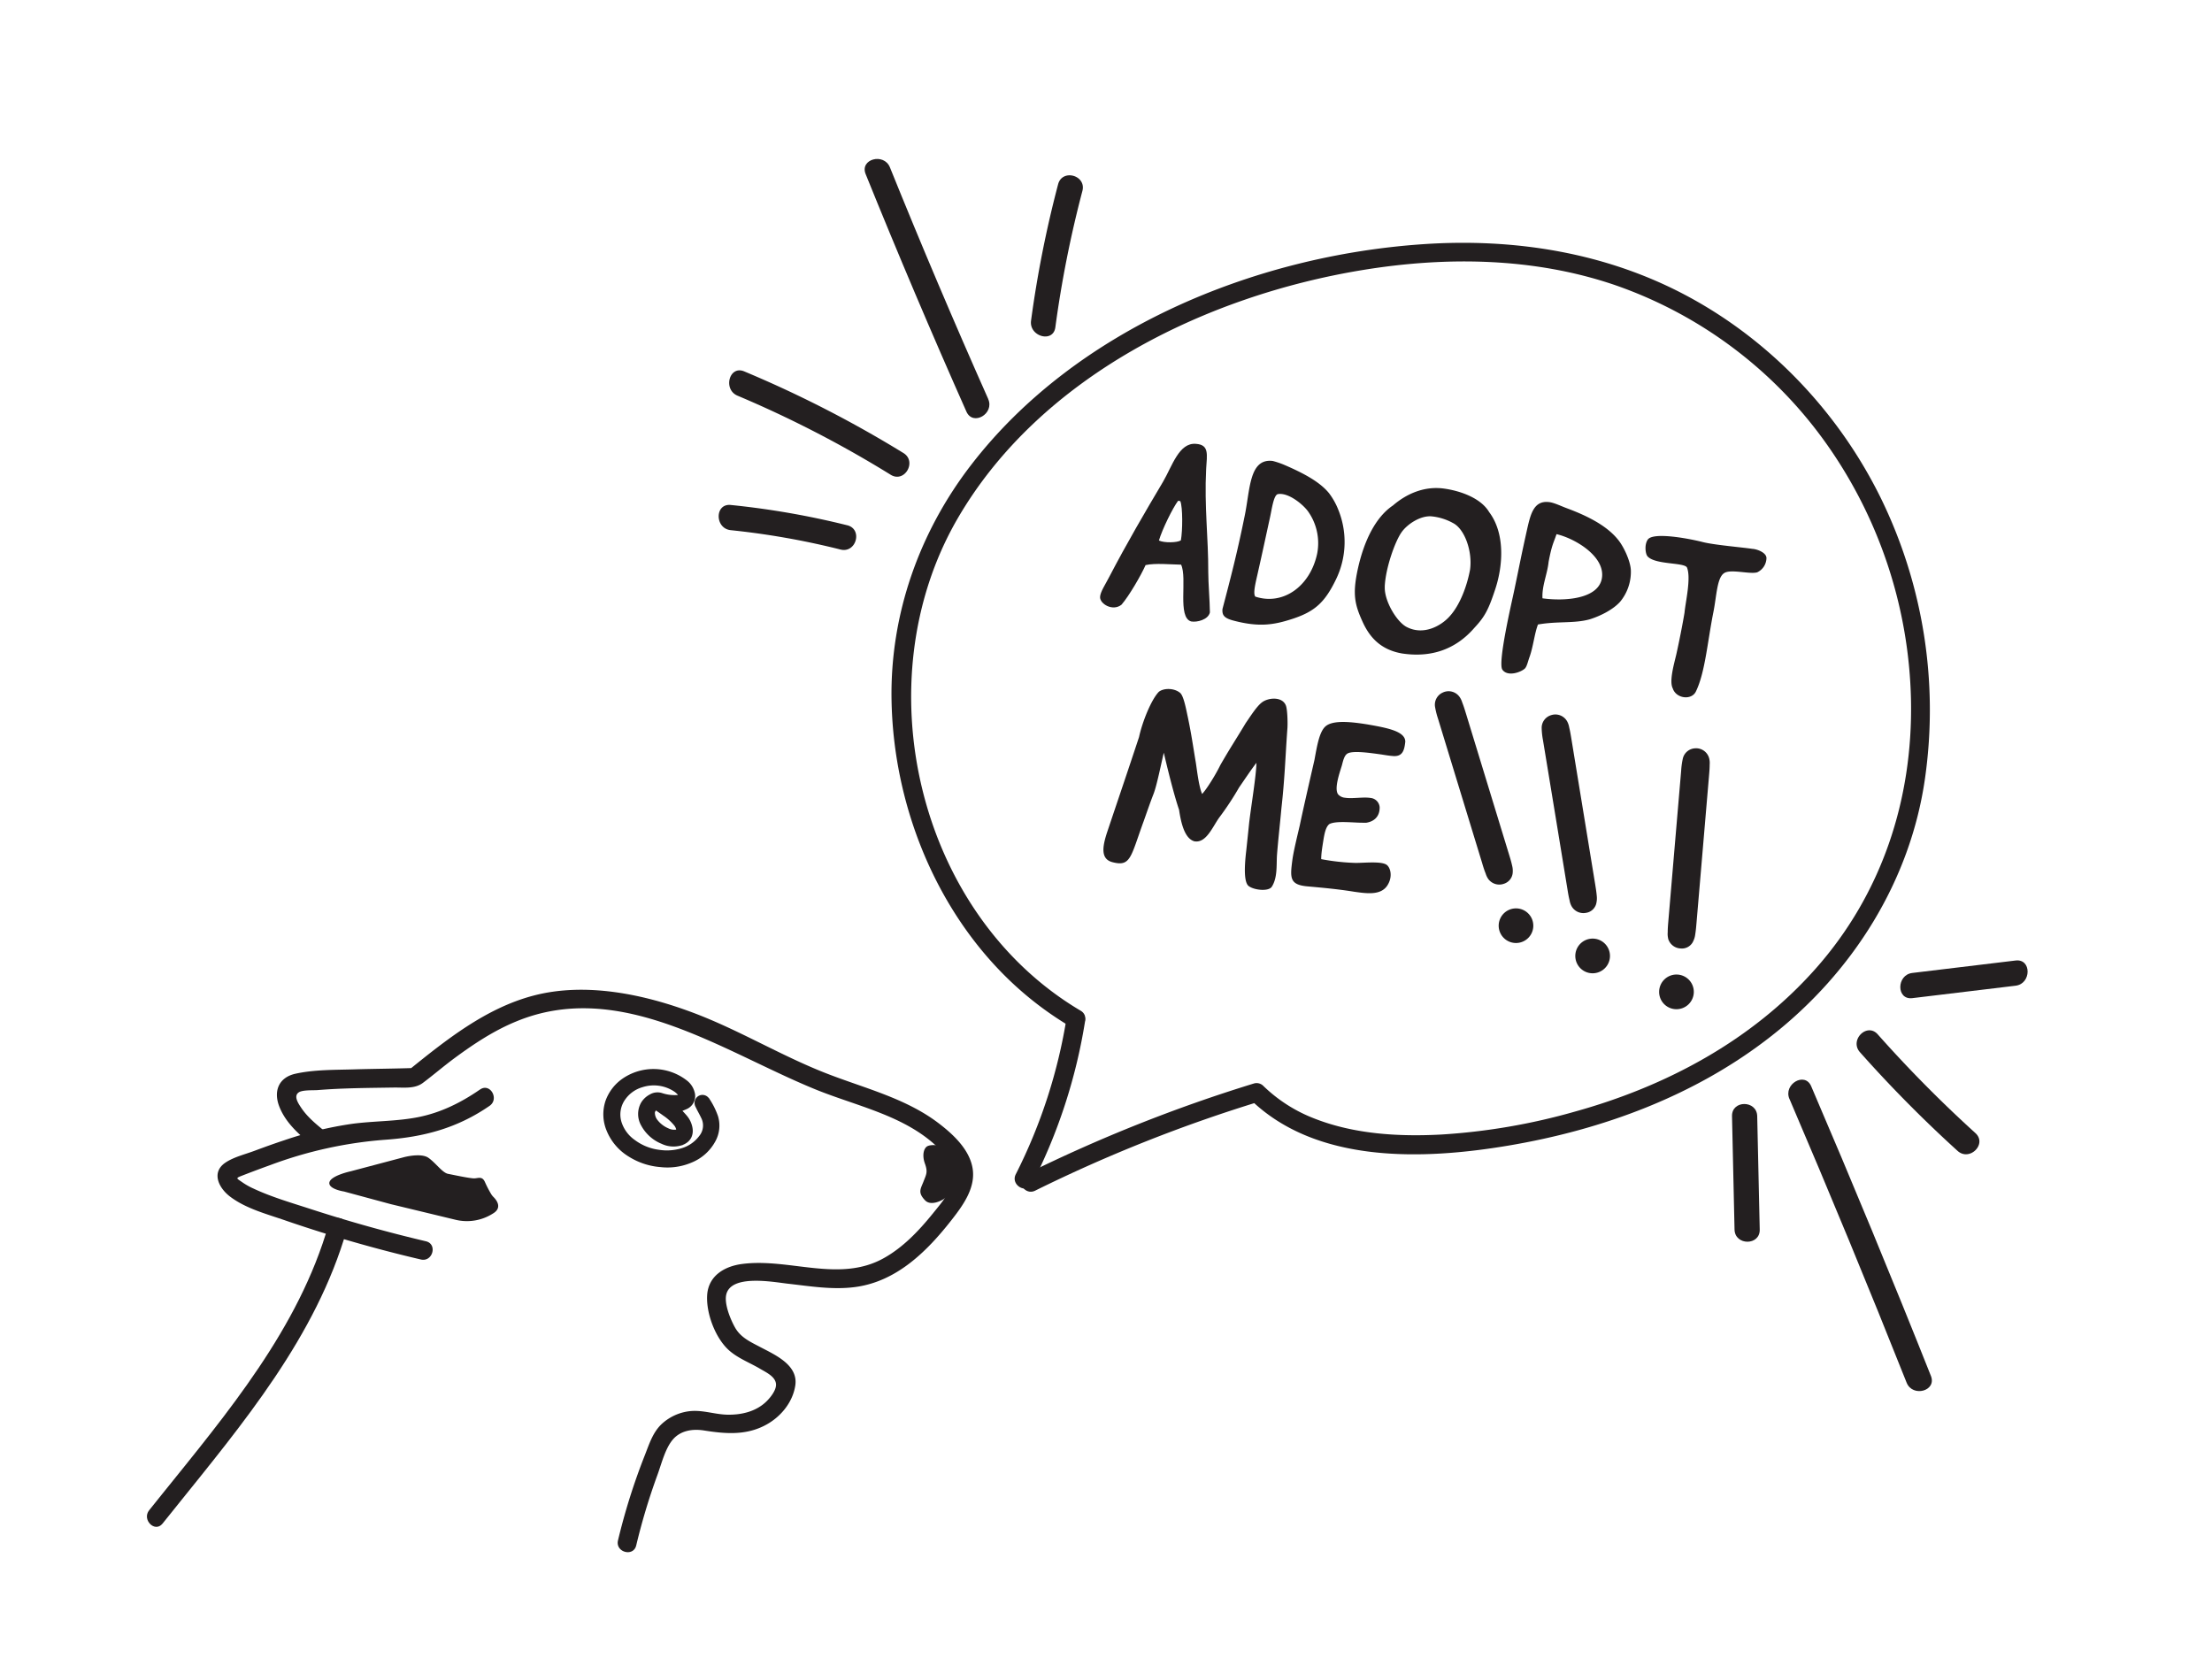
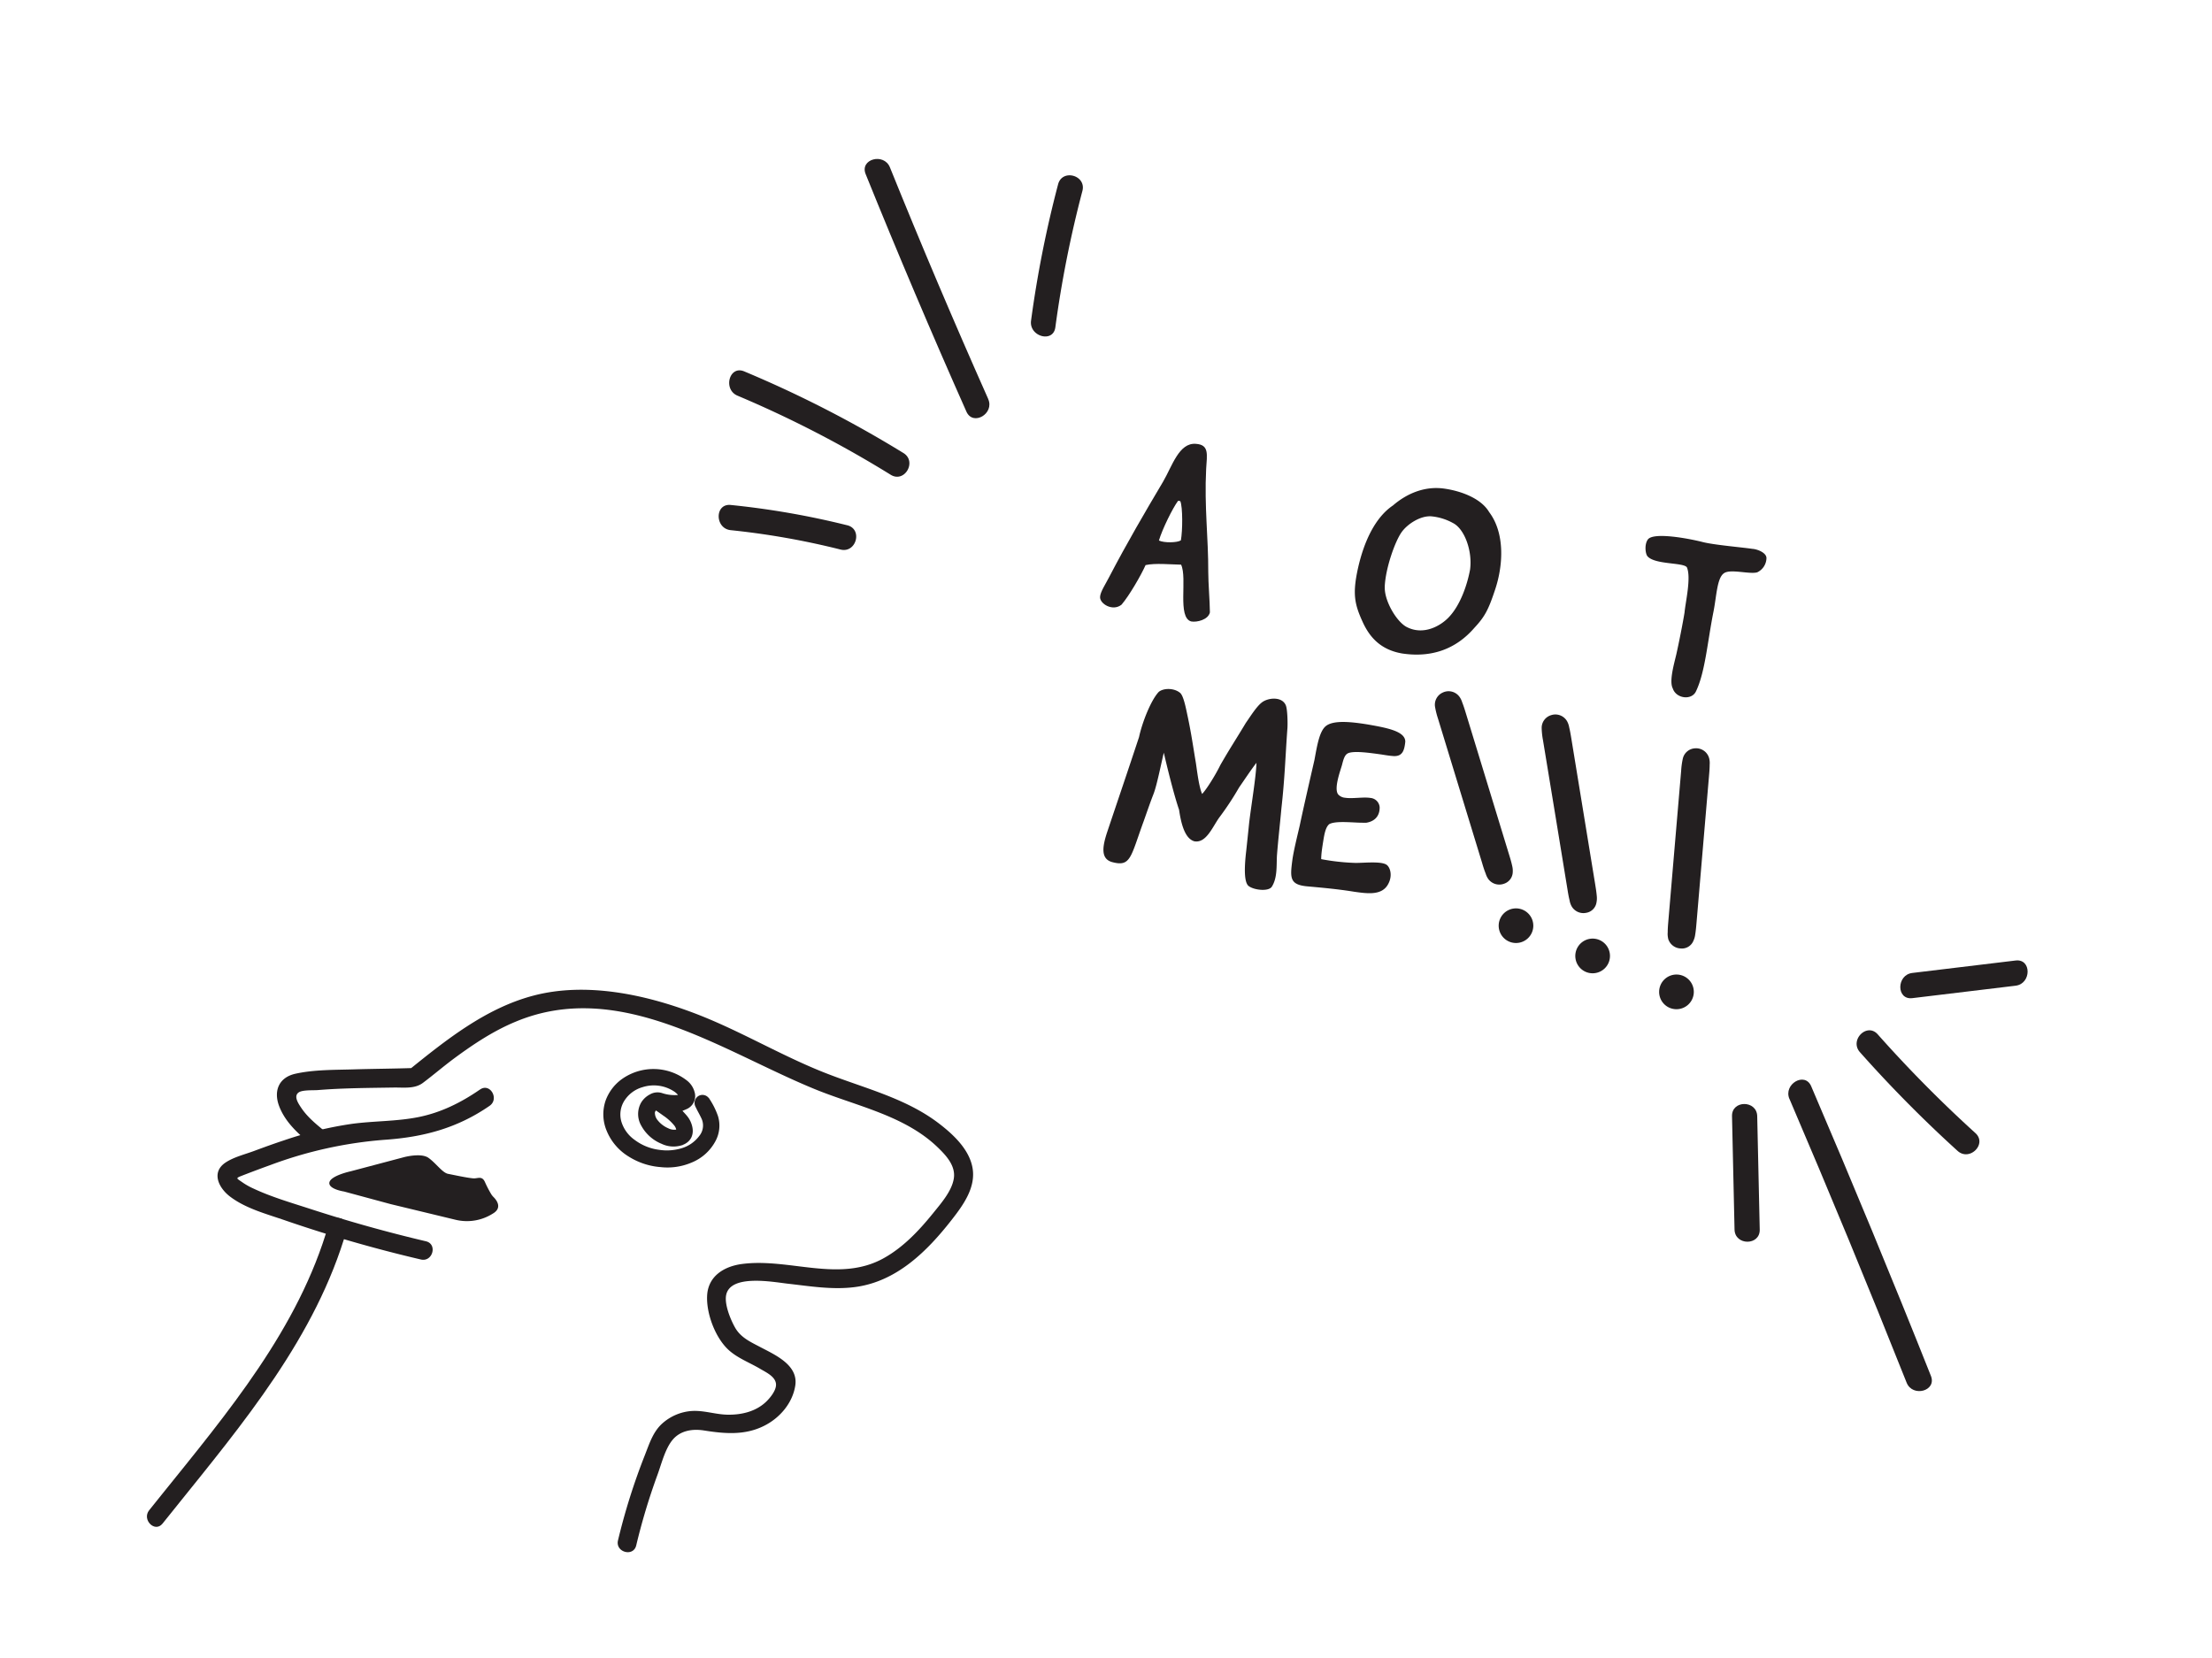
<svg xmlns="http://www.w3.org/2000/svg" id="Layer_1" data-name="Layer 1" viewBox="0 0 877.87 658.01">
  <defs>
    <style>.cls-1,.cls-2{fill:#231f20;}.cls-2{stroke:#231f20;stroke-miterlimit:10;stroke-width:2.29px;}</style>
  </defs>
  <title>EffinSauces_Grawlix</title>
  <path class="cls-1" d="M190.5,432.42c-7.53,5.21-15.65,9.24-24.69,11-8.65,1.69-17.56,1.46-26.28,2.65A148.63,148.63,0,0,0,113,452.5c-4.06,1.34-8.08,2.79-12.08,4.28-3.67,1.37-8.06,2.42-11.35,4.59-5.88,3.88-2.78,10.1,1.68,13.51,6.36,4.86,14.8,7,22.24,9.6q26.37,9.06,53.54,15.41c4.69,1.1,6.7-6.13,2-7.23q-23-5.42-45.47-12.71c-7.66-2.5-15.7-4.8-23-8.23a27.25,27.25,0,0,1-4.22-2.36c-2.47-1.75-3.06-1.66-.27-2.75q5.55-2.16,11.15-4.18a165.48,165.48,0,0,1,45.53-10.06c15.37-1.07,28.77-4.63,41.56-13.48,3.94-2.73.19-9.23-3.79-6.47Z" />
  <path class="cls-1" d="M252.5,613.35a250.31,250.31,0,0,1,8.37-27.84c1.64-4.44,3.1-10.63,6.2-14.21s7.86-4.26,12.34-3.55c8.13,1.29,16.19,2,23.82-1.84,6.23-3.09,11.36-9.06,12.4-16.06,1.18-8-7.77-12-13.74-15.12-3.91-2.08-7.83-3.75-10.13-7.76-1.82-3.18-4.41-9.46-3.53-13.18,1.91-8.09,18.44-5,24.27-4.32,8.95,1,17.92,2.54,26.93,1.34,16.39-2.18,28.47-14.14,38.21-26.6,4.69-6,10-13.25,8.19-21.35-1.58-7.2-7.95-13-13.6-17.27-13-9.79-29.24-13.71-44.18-19.54-18-7-34.6-17.18-52.69-24-19.65-7.44-42.94-12.37-63.68-6.89-19,5-34.78,17.68-49.79,29.81l2.65-1.1c-8.1.28-16.21.32-24.32.56-7.51.22-15.61.08-23,1.73-6.64,1.49-8.77,6.91-6.36,13.06,2.56,6.53,8,11.22,13.3,15.53,3.71,3,9-2.25,5.31-5.3-3.56-2.91-7.33-5.89-9.91-9.75-1.19-1.78-3.15-4.66-1-6.14,1.5-1.05,5.8-.77,7.63-.92,10-.81,20-.84,29.94-1,4-.08,8.37.64,11.7-1.85,4.21-3.16,8.21-6.61,12.45-9.75,7.65-5.65,15.72-11,24.53-14.61,41.31-17.15,81.9,11.88,118.71,26.9,16.41,6.7,35.57,10.38,48.7,23.11,3.32,3.21,7.1,7.29,6.32,12.28s-5,9.79-8.14,13.68c-5.6,6.93-11.88,13.64-19.75,18-17.66,9.79-37.47-.22-56.2,2.27-6.95.92-13.35,4.69-13.81,12.43-.42,7.21,3.3,17.07,8.72,21.87,3.58,3.17,8.26,4.89,12.33,7.31,2.45,1.46,6.59,3.29,6.27,6.68-.2,2.14-2.14,4.59-3.58,6.05-4.17,4.22-10.13,5.61-15.9,5.46-4.77-.13-9.41-1.83-14.19-1.44a19.62,19.62,0,0,0-11.52,5c-3.67,3.34-5.09,8.07-6.87,12.57a250.71,250.71,0,0,0-10.64,33.78c-1.12,4.69,6.11,6.69,7.23,2Z" />
-   <path class="cls-1" d="M377.13,475.11a3,3,0,0,0-2.2.53c-1.63,1.15-5.67,3-7.8.76-3-3.11-1.76-4.52-.62-7.46s1.76-3.76.55-7.14-.42-6.14,1-6.88,5.73-.78,8.1,1.83,5.32.27,5.8,4.46a48.64,48.64,0,0,1-.39,10.2S381.49,475.88,377.13,475.11Z" />
  <path class="cls-1" d="M180.58,484.07l-25.53-6.16L136.89,473a4.61,4.61,0,0,0-.62-.14c-1.23-.22-6-1.24-5.54-3.59.56-2.69,8.44-4.39,8.44-4.39l21.18-5.61s6.73-1.81,9.68.26,5.54,5.93,7.79,6.36,7.46,1.58,10,1.79c1.73.14,3.42-1.13,4.59,1.36a44.87,44.87,0,0,0,2.59,5,7,7,0,0,0,.88,1.08c1.07,1.07,3.7,4.24-.31,6.56A19.2,19.2,0,0,1,180.58,484.07Z" />
  <path class="cls-2" d="M272,443.92a8.88,8.88,0,0,1,1.52,3.1c.85,3-.28,5.63-3.72,6.56a9.82,9.82,0,0,1-6.78-.66,14.89,14.89,0,0,1-7.52-6.7,8.06,8.06,0,0,1-.05-8.06,7.64,7.64,0,0,1,3-2.77,4.83,4.83,0,0,1,4-.45,16.58,16.58,0,0,0,5.8.84,5.3,5.3,0,0,0,1-.07c1.23-.25,1.48-.84.71-1.84a8,8,0,0,0-1.7-1.56,15.8,15.8,0,0,0-13.61-1.91,13.79,13.79,0,0,0-7.49,5.35,11.36,11.36,0,0,0-1.64,9.79,14.93,14.93,0,0,0,5.69,7.81,21.63,21.63,0,0,0,10.28,4.15,21.37,21.37,0,0,0,9.06-.59,14.72,14.72,0,0,0,7.92-5.42,7.68,7.68,0,0,0,.79-8.4c-.55-1.18-1.19-2.27-1.75-3.39-.2-.46-.45-.87-.6-1.26a2.08,2.08,0,0,1,.85-2.45,2,2,0,0,1,2.59.48.57.57,0,0,1,.23.28,29.13,29.13,0,0,1,3.27,6.56,11.79,11.79,0,0,1-.95,9.12,17.52,17.52,0,0,1-8.85,7.92,23.31,23.31,0,0,1-11.84,1.72,26.42,26.42,0,0,1-12.08-4,20.37,20.37,0,0,1-8.27-9.62,15.73,15.73,0,0,1-.45-11.21,16.94,16.94,0,0,1,6.12-8.06,20.46,20.46,0,0,1,24.41.6,7.36,7.36,0,0,1,2.59,3.88,4.47,4.47,0,0,1-2.48,5.48,30.3,30.3,0,0,1-3.16,1.22C269.79,441.54,271,442.64,272,443.92Zm-13.2-1.65a5.7,5.7,0,0,0,1.31,3.06,11.88,11.88,0,0,0,4.6,3.51,6.24,6.24,0,0,0,3.92.6c.86-.16,1-.42.87-1.27a5,5,0,0,0-1.07-2.25,21.23,21.23,0,0,0-4.54-4.08c-1.16-.85-2.38-1.66-3.54-2.51A2.84,2.84,0,0,0,258.76,442.27Z" />
  <path class="cls-1" d="M130.41,486c-11.84,41.3-40.15,74.78-66.57,107.63l5.3,5.3,1.79-2.22-5.31-5.3-6.42,8c-3,3.73,2.27,9.07,5.3,5.3l6.43-8c3-3.72-2.28-9.06-5.31-5.3l-1.78,2.22c-3,3.73,2.28,9.07,5.3,5.3C96.4,565,125.43,530.56,137.65,488c1.33-4.64-5.91-6.63-7.24-2Z" />
-   <path class="cls-1" d="M409.62,469.84a217.09,217.09,0,0,0,21-64.45c.75-4.72-6.48-6.75-7.23-2a211,211,0,0,1-20.26,62.66c-2.18,4.29,4.29,8.09,6.48,3.78Z" />
-   <path class="cls-1" d="M428.9,401.16c-65-38.45-86.24-130.62-49-195.11,32.65-56.48,98.42-88.63,160.84-98.87,33.09-5.43,67.79-5,99.78,5.82a171.88,171.88,0,0,1,84.8,63.8,182.66,182.66,0,0,1,33.09,101.1c.77,39.41-11.59,77-37.94,106.67C695.23,413,661.34,431.12,625,441.2a248.31,248.31,0,0,1-53,9.09c-17,.9-34.8-.13-50.81-6.53A60,60,0,0,1,501.38,431a3.76,3.76,0,0,0-3.65-1,604.53,604.53,0,0,0-90.68,36.09c-4.33,2.14-.53,8.61,3.78,6.47a592.52,592.52,0,0,1,88.9-35.33l-3.65-1c26.26,25.74,68.84,24.11,102.44,18.47,37.47-6.29,74.24-19.81,104.33-43.4C735.22,386,758.22,349.71,764,308.72a191.5,191.5,0,0,0-17.49-110.88c-16.46-33.57-43.21-62.06-76.12-79.92-32.45-17.62-69.07-23.5-105.65-21C498,101.45,427,130.51,385.37,184.58c-20.57,26.7-32.1,59.27-31.55,93.08.66,41,17,82.76,46.75,111.35a132.91,132.91,0,0,0,24.55,18.63c4.16,2.46,7.94-4,3.78-6.48Z" />
  <path class="cls-1" d="M595.2,369.77a6.87,6.87,0,1,1,8.71,4.12A6.87,6.87,0,0,1,595.2,369.77Zm-4.51-20.84a7.57,7.57,0,0,1-1.07-2.21c-.53-1.3-1-2.76-1.38-4.1l-8.56-28-9-29.45a31.33,31.33,0,0,1-1.17-4.7,5.27,5.27,0,0,1,3.08-5.6,5.34,5.34,0,0,1,6.64,1.7,7.38,7.38,0,0,1,1.07,2.2c.57,1.42,1.05,3,1.54,4.59l17,55.62c.45,1.46.93,3,1.29,4.66a8,8,0,0,1,.23,2.46,5,5,0,0,1-3.5,4.66A5.42,5.42,0,0,1,590.69,348.93Z" />
  <path class="cls-1" d="M625.35,380.9a6.88,6.88,0,1,1,8.08,5.25A6.86,6.86,0,0,1,625.35,380.9Zm-1.67-21.27a7.37,7.37,0,0,1-.77-2.32c-.35-1.36-.6-2.87-.82-4.25l-4.73-28.89-5-30.39a30.07,30.07,0,0,1-.52-4.81,5.25,5.25,0,0,1,3.8-5.14A5.35,5.35,0,0,1,622,286.4a7.79,7.79,0,0,1,.77,2.33c.37,1.49.63,3.12.9,4.75l9.39,57.4c.24,1.5.51,3.13.65,4.79a8.28,8.28,0,0,1-.11,2.47,4.93,4.93,0,0,1-4.09,4.15A5.4,5.4,0,0,1,623.68,359.63Z" />
  <path class="cls-1" d="M658.46,393.47a6.88,6.88,0,1,1,6.55,7.07A6.85,6.85,0,0,1,658.46,393.47Zm3.58-21a7.53,7.53,0,0,1-.18-2.44c0-1.41.12-2.93.24-4.32l2.48-29.17,2.62-30.68a30.35,30.35,0,0,1,.66-4.8A5.26,5.26,0,0,1,672.8,297a5.34,5.34,0,0,1,5.53,4.05,7.51,7.51,0,0,1,.18,2.44c0,1.53-.15,3.18-.29,4.83l-4.93,57.94c-.13,1.53-.27,3.17-.54,4.81a8.05,8.05,0,0,1-.71,2.37,4.91,4.91,0,0,1-5,3A5.39,5.39,0,0,1,662,372.45Z" />
  <path class="cls-1" d="M336.2,208.47A326.21,326.21,0,0,0,290,200.42c-6.39-.65-6.35,9.35,0,10a308,308,0,0,1,43.58,7.69c6.24,1.56,8.91-8.08,2.66-9.64Z" />
  <path class="cls-1" d="M358.55,179.81a458.66,458.66,0,0,0-63.2-32.41c-5.93-2.49-8.51,7.18-2.66,9.64a442.54,442.54,0,0,1,60.81,31.4c5.49,3.39,10.52-5.26,5.05-8.63Z" />
  <path class="cls-1" d="M392.18,158.33q-20.3-45.62-39-91.91c-2.38-5.89-12.05-3.32-9.64,2.66q19.2,47.49,40,94.3c2.62,5.87,11.23.79,8.64-5Z" />
  <path class="cls-1" d="M687.38,443l1,45c.15,6.43,10.15,6.45,10,0l-1-45c-.15-6.42-10.15-6.45-10,0Z" />
  <path class="cls-1" d="M710.17,436.13q24,56,46.51,112.65c2.36,5.9,12,3.33,9.65-2.66q-23-57.83-47.53-115c-2.52-5.9-11.14-.81-8.63,5.05Z" />
  <path class="cls-1" d="M738.15,417.61a509.66,509.66,0,0,0,38.75,39.17c4.76,4.31,11.85-2.74,7.07-7.07a509.66,509.66,0,0,1-38.75-39.17c-4.28-4.83-11.33,2.27-7.07,7.07Z" />
  <path class="cls-1" d="M758.93,396.16l41-4.94c6.31-.76,6.39-10.77,0-10l-41,4.94c-6.31.76-6.39,10.77,0,10Z" />
  <path class="cls-1" d="M418.83,129.93a444.52,444.52,0,0,1,10.74-54.14c1.64-6.23-8-8.89-9.64-2.66a444.9,444.9,0,0,0-10.74,54.14c-.85,6.29,8.78,9,9.64,2.66Z" />
  <path class="cls-1" d="M445.09,240c-3.48,2.76-8.56-.31-8.51-3,0-2,2.33-5.4,3.78-8.29,6.78-13,13.93-25.23,21.18-37.45,3.63-6.16,6.34-15.69,13.09-15.1,5.31.37,4.41,4.14,4.05,10-.76,15,.89,27.22.84,40.9,0,4.39.61,11.43.65,16-.67,2.92-5.15,4-7.43,3.59-5.6-1.59-1.44-17.14-4-22.54-4.09-.07-10.35-.69-14.1.17C452.81,228.41,448.08,236.54,445.09,240Zm22.47-41.25c-2.11,2.79-6.31,11.3-7.62,15.78,2.08,1,7.29.88,8.71-.06.71-3.8.77-13.27-.23-15.58Z" />
-   <path class="cls-1" d="M510,184.64c6.76,2.94,13.63,6.39,17.46,11.12a27.55,27.55,0,0,1,3.58,6.34,34,34,0,0,1-.9,28c-4.37,9-8.38,12.63-17.16,15.51-7.43,2.43-13.24,3.35-23.19.77-3.94-1-4.83-2.15-4.63-4.66,3.28-12.47,5.86-22.42,8.72-36.52,2.29-10.58,1.71-23.38,11.21-22.25A33.4,33.4,0,0,1,510,184.64ZM499.29,226.9c-.79,3.68-2.16,8.55-1.1,9.89,10.95,3.62,21.76-4,24.55-17.06A21.76,21.76,0,0,0,519,202.8c-2-2.67-7.7-7.4-11.83-6.69-1.71.31-2.42,6-3.17,9.36C502.22,213.59,501,219.35,499.29,226.9Z" />
  <path class="cls-1" d="M591,203.25c6.28,8.34,5.61,21,2.39,30.68-2.65,8-4.08,10.78-8.21,15.2-7.33,8.5-17,12-28.73,10.23-8.65-1.49-13-6.59-15.74-12.7-3.1-6.85-4-10.91-1.82-20.91,2.51-11.33,7.13-20.56,13.92-25.13,5.45-4.7,12.61-7.85,20.53-6.67C579.53,194.85,587.68,197.63,591,203.25Zm-41.42,29.59c-.29,5.43,4.53,13.73,8.57,15.95,6.85,3.64,13.87-.51,17.09-4.09,4.25-4.6,7-12.27,8.18-18.63,1-7.37-2.19-16.18-6.8-18.49a21.88,21.88,0,0,0-8.57-2.65c-4.35-.31-9.48,3.06-11.75,6.22C553.63,214.83,549.84,225.65,549.56,232.84Z" />
-   <path class="cls-1" d="M607.05,260.67c-.68,1.85-1,3.66-1.81,4.6-1.52,1.51-6.92,3.48-9,.51-1.9-2.75,3.71-26.68,4.61-31,2.49-11.82,2.51-12.59,5.33-25.24,1.34-5.85,2.72-10.8,8.31-10.29,2.12.14,4.83,1.56,7.69,2.6,8,3,15.43,6.79,19.84,12.19,2.3,2.72,4.91,8.32,5.2,12A18.62,18.62,0,0,1,643,238.8c-2.74,3.08-7.65,5.61-12.07,7-6.24,1.73-12.72.68-20.56,2.06C609,251.41,608.48,256.7,607.05,260.67ZM617.73,212c-1.13,3.44-1.81,4-3.14,11-.5,4.91-2.71,9.54-2.43,14.47,9,1.25,21.87.2,23.52-7.65C637.47,221.1,625.27,213.75,617.73,212Z" />
  <path class="cls-1" d="M663.88,273.25c-1.51-2.79.47-9.61,1.38-13.47,1.06-4.71,2.55-12.2,3.28-16.67.34-4,2.71-13.84.93-17.94-1.34-2-12.65-1-15.62-4.37-.83-.92-1.31-4.61.09-6.63,2.17-3.17,16.86-.32,21.93,1,4.7,1.15,15,2,19.61,2.67,1.84.1,5.53,1.47,5.57,3.63a6.37,6.37,0,0,1-3.65,5.67c-2.88.9-10.62-1.42-13.15.33-2.83,1.79-3,9.09-4.2,15.16-2.45,12.21-3.31,24.19-7,31.81C671.31,278.06,665.19,277.27,663.88,273.25Z" />
  <path class="cls-1" d="M491.74,312.56a115.88,115.88,0,0,1-7.92,12c-2.68,3.8-5.14,10.11-9.76,9.36-4-1.05-5.39-7.57-6.13-12.54-2-5.78-4.78-17.07-6.05-22.63-.86,3.37-2.68,12.77-4.08,16.36s-2.59,7.11-3.91,10.82c-5.17,14.13-5.09,18.16-12.32,16.28-4.86-1.2-4.07-6.13-2.22-11.81,4.36-13,8.27-24.46,12.7-37.88,1.24-5.78,4.74-14.71,7.84-17.93,1.9-1.55,6.13-1.59,8.49.44,1.44,1.27,2.41,6.79,3,9.46,1.46,6.94,2.07,11.48,3.23,18.37.46,3,1.18,9.37,2.47,12.26,2.11-2.24,5.79-8.45,7.2-11.42,3.73-6.52,6.46-10.62,10.12-16.74,1.75-2.5,4.25-6.53,6.37-8.15,2.37-1.89,8-2.52,9.52,1.12.68,1.55.83,7.66.59,9.79-.81,11.42-1,19.23-2.33,31.09-.53,5.9-1.3,12.58-1.77,18.7-.23,4,.23,8.8-2,12.36-1.28,2.17-7.55,1.37-9.43-.38-1.5-1.58-1.64-6.46-.75-13.94.4-3.76.8-7.51,1.15-11,.93-7.69,2.73-18.23,2.9-23.78C496.89,304.93,493.62,309.87,491.74,312.56Z" />
  <path class="cls-1" d="M524.4,341a87.65,87.65,0,0,0,13,1.47c2.86.15,10-.76,12.59.58,1.63.78,2.82,4.27,1,7.7-2.42,4.77-8.27,3.93-13.61,3.17-6.14-1-12.23-1.56-18.13-2.09-7.44-.58-7.32-3.24-6.35-10.52.45-3.43,2-9.69,2.92-13.66,1.34-6.39,3.43-15.54,5.85-26.08,1-5.42,1.93-11.35,4.53-13.41,3-2.41,10-1.69,16.51-.64,7.92,1.38,15,2.73,15,6.85-.38,3.65-1.19,6.1-5.15,5.67-1.12-.08-2.53-.3-4.24-.58-4.74-.66-11-1.56-13.33-.5-1.33.61-1.83,2.39-2.4,4.67-.71,2.47-3.25,9.28-1.56,11.61a4.11,4.11,0,0,0,2.77,1.38c2.92.47,7.18-.39,10.1.08a4,4,0,0,1,3.64,3.68c.05,4.13-2.69,5.76-5.33,6.16-1.14,0-2.78,0-4.52-.11-3.48-.15-8-.46-10.11.64-1.42,1.11-1.94,3.71-2.39,6.52-.34,2.12-.73,4.53-.81,6.27-.06.4,0,.72-.06,1Z" />
</svg>